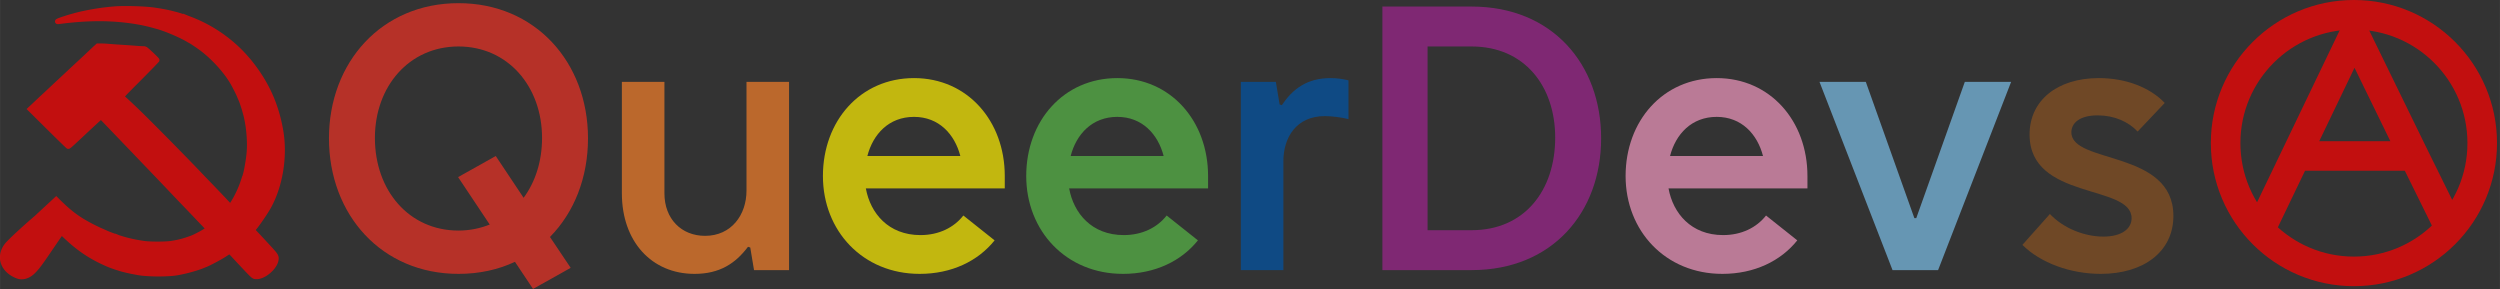
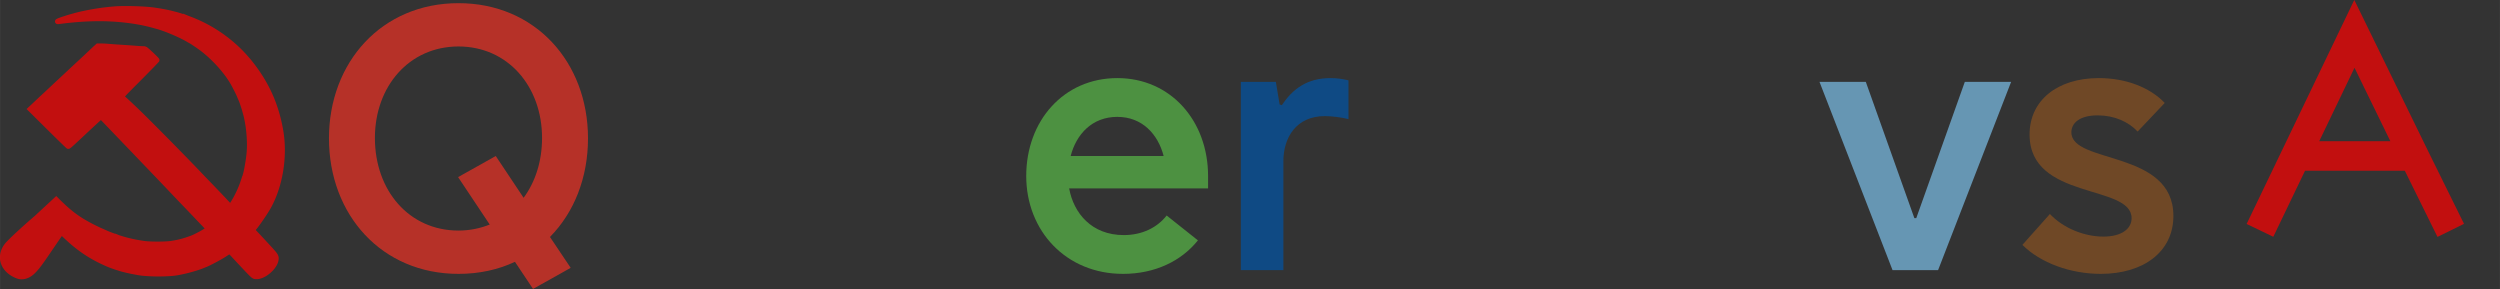
<svg xmlns="http://www.w3.org/2000/svg" xml:space="preserve" width="931.084" height="107.688" viewBox="0 0 246.349 28.493">
  <rect x="0" y="0" width="246.349" height="28.493" fill="#333333" stroke="none" />
  <g aria-label="QueerDevs☭" style="font-weight:500;font-size:140px;font-family:Poppins;-inkscape-font-specification:&quot;Poppins Medium&quot;;letter-spacing:0;white-space:pre;opacity:.7;stroke-width:.823">
    <path d="m161.305 337.74-14 7.84 11.76 17.64c-3.5 1.4-7.42 2.24-11.62 2.24-18.34 0-31.08-14.84-31.08-34.44 0-19.18 12.74-34.02 31.08-34.02s31.08 14.84 31.08 34.02c0 8.68-2.52 16.38-6.86 22.26zm27.86 41.58-7.7-11.48c8.96-9.1 14.14-21.98 14.14-36.68 0-28.28-19.6-50.26-48.16-50.26s-48.16 21.98-48.16 50.26c0 28.42 19.6 50.4 48.16 50.4 7.7 0 14.7-1.54 21-4.48l6.72 10.08z" style="font-weight:400;font-family:&quot;LT Institute&quot;;-inkscape-font-specification:&quot;LT Institute&quot;;fill:#ee3124" transform="translate(6.104 -74.126)scale(.265)" />
-     <path d="M270.365 310.16h-15.82v40.46c0 8.96-5.6 16.8-15.4 16.8-8.82 0-15.12-6.3-15.12-15.82v-41.44h-15.82v41.44c0 17.92 11.06 29.96 27.02 29.96 9.38 0 15.26-3.92 19.88-10.08l.84.28 1.4 8.4h13.02z" style="font-weight:400;font-family:&quot;LT Institute&quot;;-inkscape-font-specification:&quot;LT Institute&quot;;fill:#f57f29" transform="translate(6.104 -74.126)scale(.265)" />
-     <path d="M299.485 337.74c2.1-8.12 7.98-14.56 17.36-14.56 9.24 0 15.12 6.44 17.22 14.56zm51.1 12.04v-4.62c0-20.44-13.86-36.4-33.74-36.4-20.02 0-33.88 15.96-33.88 36.4s14.84 36.4 35.98 36.4c11.9 0 21.7-4.76 27.86-12.46l-11.62-9.24c-3.5 4.48-9.1 7.28-15.96 7.28-11.9 0-18.62-8.12-20.3-17.36z" style="font-weight:400;font-family:&quot;LT Institute&quot;;-inkscape-font-specification:&quot;LT Institute&quot;;fill:#fff000" transform="translate(6.104 -74.126)scale(.265)" />
    <path d="M375.085 337.74c2.1-8.12 7.98-14.56 17.36-14.56 9.24 0 15.12 6.44 17.22 14.56zm51.1 12.04v-4.62c0-20.44-13.86-36.4-33.74-36.4-20.02 0-33.88 15.96-33.88 36.4s14.84 36.4 35.98 36.4c11.9 0 21.7-4.76 27.86-12.46l-11.62-9.24c-3.5 4.48-9.1 7.28-15.96 7.28-11.9 0-18.62-8.12-20.3-17.36z" style="font-weight:400;font-family:&quot;LT Institute&quot;;-inkscape-font-specification:&quot;LT Institute&quot;;fill:#58b947" transform="translate(6.104 -74.126)scale(.265)" />
    <path d="M478.405 309.6q-3.36-.84-6.72-.84c-8.54 0-14 3.92-18.06 10.08l-.84-.28-1.4-8.4h-13.02v70h15.82V339.7c0-8.96 4.9-16.8 15.4-16.8 2.38 0 6.16.42 8.82 1.12z" style="font-weight:400;font-family:&quot;LT Institute&quot;;-inkscape-font-specification:&quot;LT Institute&quot;;fill:#0054a6" transform="translate(6.104 -74.126)scale(.265)" />
-     <path d="M491.005 380.16h33.18c29.96 0 48.16-21.42 48.16-49s-18.2-49-48.16-49h-33.18zm16.8-14.84V297h16.38c19.74 0 31.08 14.84 31.08 33.88 0 19.6-11.34 34.44-31.08 34.44z" style="font-weight:400;font-family:&quot;LT Institute&quot;;-inkscape-font-specification:&quot;LT Institute&quot;;fill:#9f248f" transform="translate(6.104 -74.126)scale(.265)" />
-     <path d="M597.965 337.74c2.1-8.12 7.98-14.56 17.36-14.56 9.24 0 15.12 6.44 17.22 14.56zm51.1 12.04v-4.62c0-20.44-13.86-36.4-33.74-36.4-20.02 0-33.88 15.96-33.88 36.4s14.84 36.4 35.98 36.4c11.9 0 21.7-4.76 27.86-12.46l-11.62-9.24c-3.5 4.48-9.1 7.28-15.96 7.28-11.9 0-18.62-8.12-20.3-17.36z" style="font-weight:400;font-family:&quot;LT Institute&quot;;-inkscape-font-specification:&quot;LT Institute&quot;;fill:#f498c0" transform="translate(6.104 -74.126)scale(.265)" />
    <path d="m653.545 310.16 27.16 70h16.94l27.16-70h-17.22l-18.06 50.68h-.7l-18.06-50.68z" style="font-weight:400;font-family:&quot;LT Institute&quot;;-inkscape-font-specification:&quot;LT Institute&quot;;fill:#7cc0ea" transform="translate(6.104 -74.126)scale(.265)" />
    <path d="M757.005 322.62c6.16 0 11.48 2.38 14.84 6.02l10.08-10.64c-5.46-5.74-14.42-9.24-24.5-9.24-15.4 0-25.76 8.26-25.76 21 0 24.5 37.94 18.34 37.94 31.08 0 3.92-3.64 6.86-10.5 6.86s-14.7-2.94-19.88-8.4l-10.22 11.48c6.72 6.72 17.92 10.78 29.12 10.78 15.96 0 27.02-8.26 27.02-21.56 0-24.64-37.94-19.18-37.94-31.08 0-3.36 2.94-6.3 9.8-6.3" style="font-weight:400;font-family:&quot;LT Institute&quot;;-inkscape-font-specification:&quot;LT Institute&quot;;fill:#895121;fill-opacity:1" transform="translate(6.104 -74.126)scale(.265)" />
    <path fill="#fbd314" fill-rule="evenodd" d="M19.24 283.07c-3.99.35-7.404.864-11.408 1.716-4.228.9-11.449 3.262-8.969 2.934 9.461-1.253 17.617-1.394 25.4-.439 1.63.2 2.33.305 4.305.646 1.628.28 3.986.823 5.668 1.303.237.068.657.182.933.255 3.149.83 8.73 3.168 11.6 4.86.578.341 1.08.62 1.113.62.1 0 2.636 1.696 3.718 2.487 4.74 3.465 9.642 8.882 12.165 13.442.721 1.303 1.775 3.393 2.098 4.162.373.888.7 1.654.888 2.08.173.394 1.003 2.9 1.164 3.516.072.276.197.728.277 1.005 1.225 4.247 1.812 10.438 1.413 14.915-.26 2.902-1.098 7.558-1.567 8.69a42 42 0 0 0-.563 1.678c-.908 2.837-2.38 5.977-3.973 8.475-.801 1.256-.889 1.295-1.435.646-.452-.538-4.682-4.99-7.534-7.929a485 485 0 0 1-3.302-3.438c-5.423-5.727-18.977-19.459-23.38-23.686-2.497-2.397-5.068-4.78-5.433-5.036-.472-.33-.698-.075 6.293-7.104 3.631-3.65 6.601-6.708 6.601-6.797 0-.156-2.652-2.712-3.868-3.728-.55-.46-.69-.507-1.49-.507-.486 0-1.562-.062-2.39-.137-.83-.076-3.154-.242-5.167-.367a264 264 0 0 1-5.154-.365 37 37 0 0 0-2.711-.136h-1.215l-.661.598c-.365.33-1.311 1.217-2.104 1.974-.794.755-2.699 2.537-4.234 3.957a940 940 0 0 0-4.088 3.803 645 645 0 0 1-2.224 2.082 976 976 0 0 0-5.45 5.093c-.119.118-.635.598-1.147 1.067s-1.448 1.34-2.08 1.937-1.593 1.503-2.136 2.013l-.986.926 6.993 6.93c3.846 3.812 7.058 6.93 7.137 6.93.23 0 1.004-.694 5.774-5.176a538 538 0 0 1 5.551-5.14l.86-.775.96.991c.528.545 2.412 2.508 4.188 4.362s4.04 4.21 5.031 5.236a650 650 0 0 1 3.302 3.442c.824.867 2.37 2.481 3.435 3.588 2.056 2.133 7.006 7.314 9.04 9.462 1.764 1.86 4.412 4.63 6.324 6.611.914.947 2.238 2.335 2.943 3.083a384 384 0 0 0 2.967 3.103c.927.958 1.686 1.81 1.686 1.891 0 .345-4.365 2.784-6.17 3.448-2.861 1.053-4.709 1.538-7.534 1.982-2.194.344-8.09.342-10.332-.003-2.933-.452-4.287-.725-6.673-1.346-.807-.21-2.63-.768-2.942-.9a15 15 0 0 0-.933-.331 47 47 0 0 1-3.052-1.146c-.255-.112-.836-.373-1.292-.58s-1.182-.523-1.228-.523c-6.97-3.277-10.553-5.583-16.4-11.487l-7.45 6.9c-4.37 3.705-9.888 8.833-10.875 10.105-3.282 4.226-1.508 9.33 3.972 11.426 1.845.706 4.03.043 5.822-1.765 1.485-1.499 2.514-2.87 5.948-7.928a977 977 0 0 1 3.052-4.464l1.493-2.167 1.36 1.292c5.29 5.032 9.813 8.03 16.283 10.796.548.234 2.286.859 2.941 1.057.277.084.89.276 1.364.428.944.303 3.486.9 4.95 1.163.513.092 1.224.223 1.579.292 3.57.683 11.771.683 14.996 0 .315-.067.961-.201 1.435-.298 2.356-.48 5.734-1.462 7.424-2.158.415-.171 1.014-.413 1.33-.537 1.353-.532 5.306-2.646 6.976-3.73 2.096-1.362 1.837-1.386 3.427.319 7.28 7.808 7.236 7.764 8.005 7.887 2.858.457 7.5-3.418 7.753-6.471.093-1.127-.132-1.454-3.489-5.063l-1.996-2.153c-.546-.59-1.498-1.603-2.117-2.251-1.167-1.223-1.282-1.453-.893-1.776.673-.559 4.06-5.398 5.424-7.749 4.56-7.86 6.433-19.01 4.809-28.615-1.588-9.39-5.086-17.317-10.955-24.825a57 57 0 0 0-1.085-1.364c-.041-.04-.325-.362-.63-.717-5.54-6.44-12.895-11.598-20.898-14.657-.829-.317-1.636-.63-1.794-.697a5 5 0 0 0-.574-.19 44 44 0 0 1-1.507-.458c-.67-.213-1.445-.44-1.722-.506-.276-.065-.76-.188-1.076-.273-1.616-.435-4.05-.901-6.816-1.306-3.596-.526-11.338-.736-15.068-.409" style="opacity:1;fill:red;stroke:red;stroke-width:1.89;stroke-dasharray:none" transform="translate(6.104 -74.126)scale(.265)" />
    <g style="fill:none;stroke:red;stroke-width:62" transform="translate(217.387 -.47)scale(.047)">
-       <circle cx="310" cy="310" r="269" style="fill:none;stroke:red" />
      <path d="M113 493 311 81l125 256H188h248l77 156" style="fill:none;stroke:red" />
    </g>
  </g>
</svg>